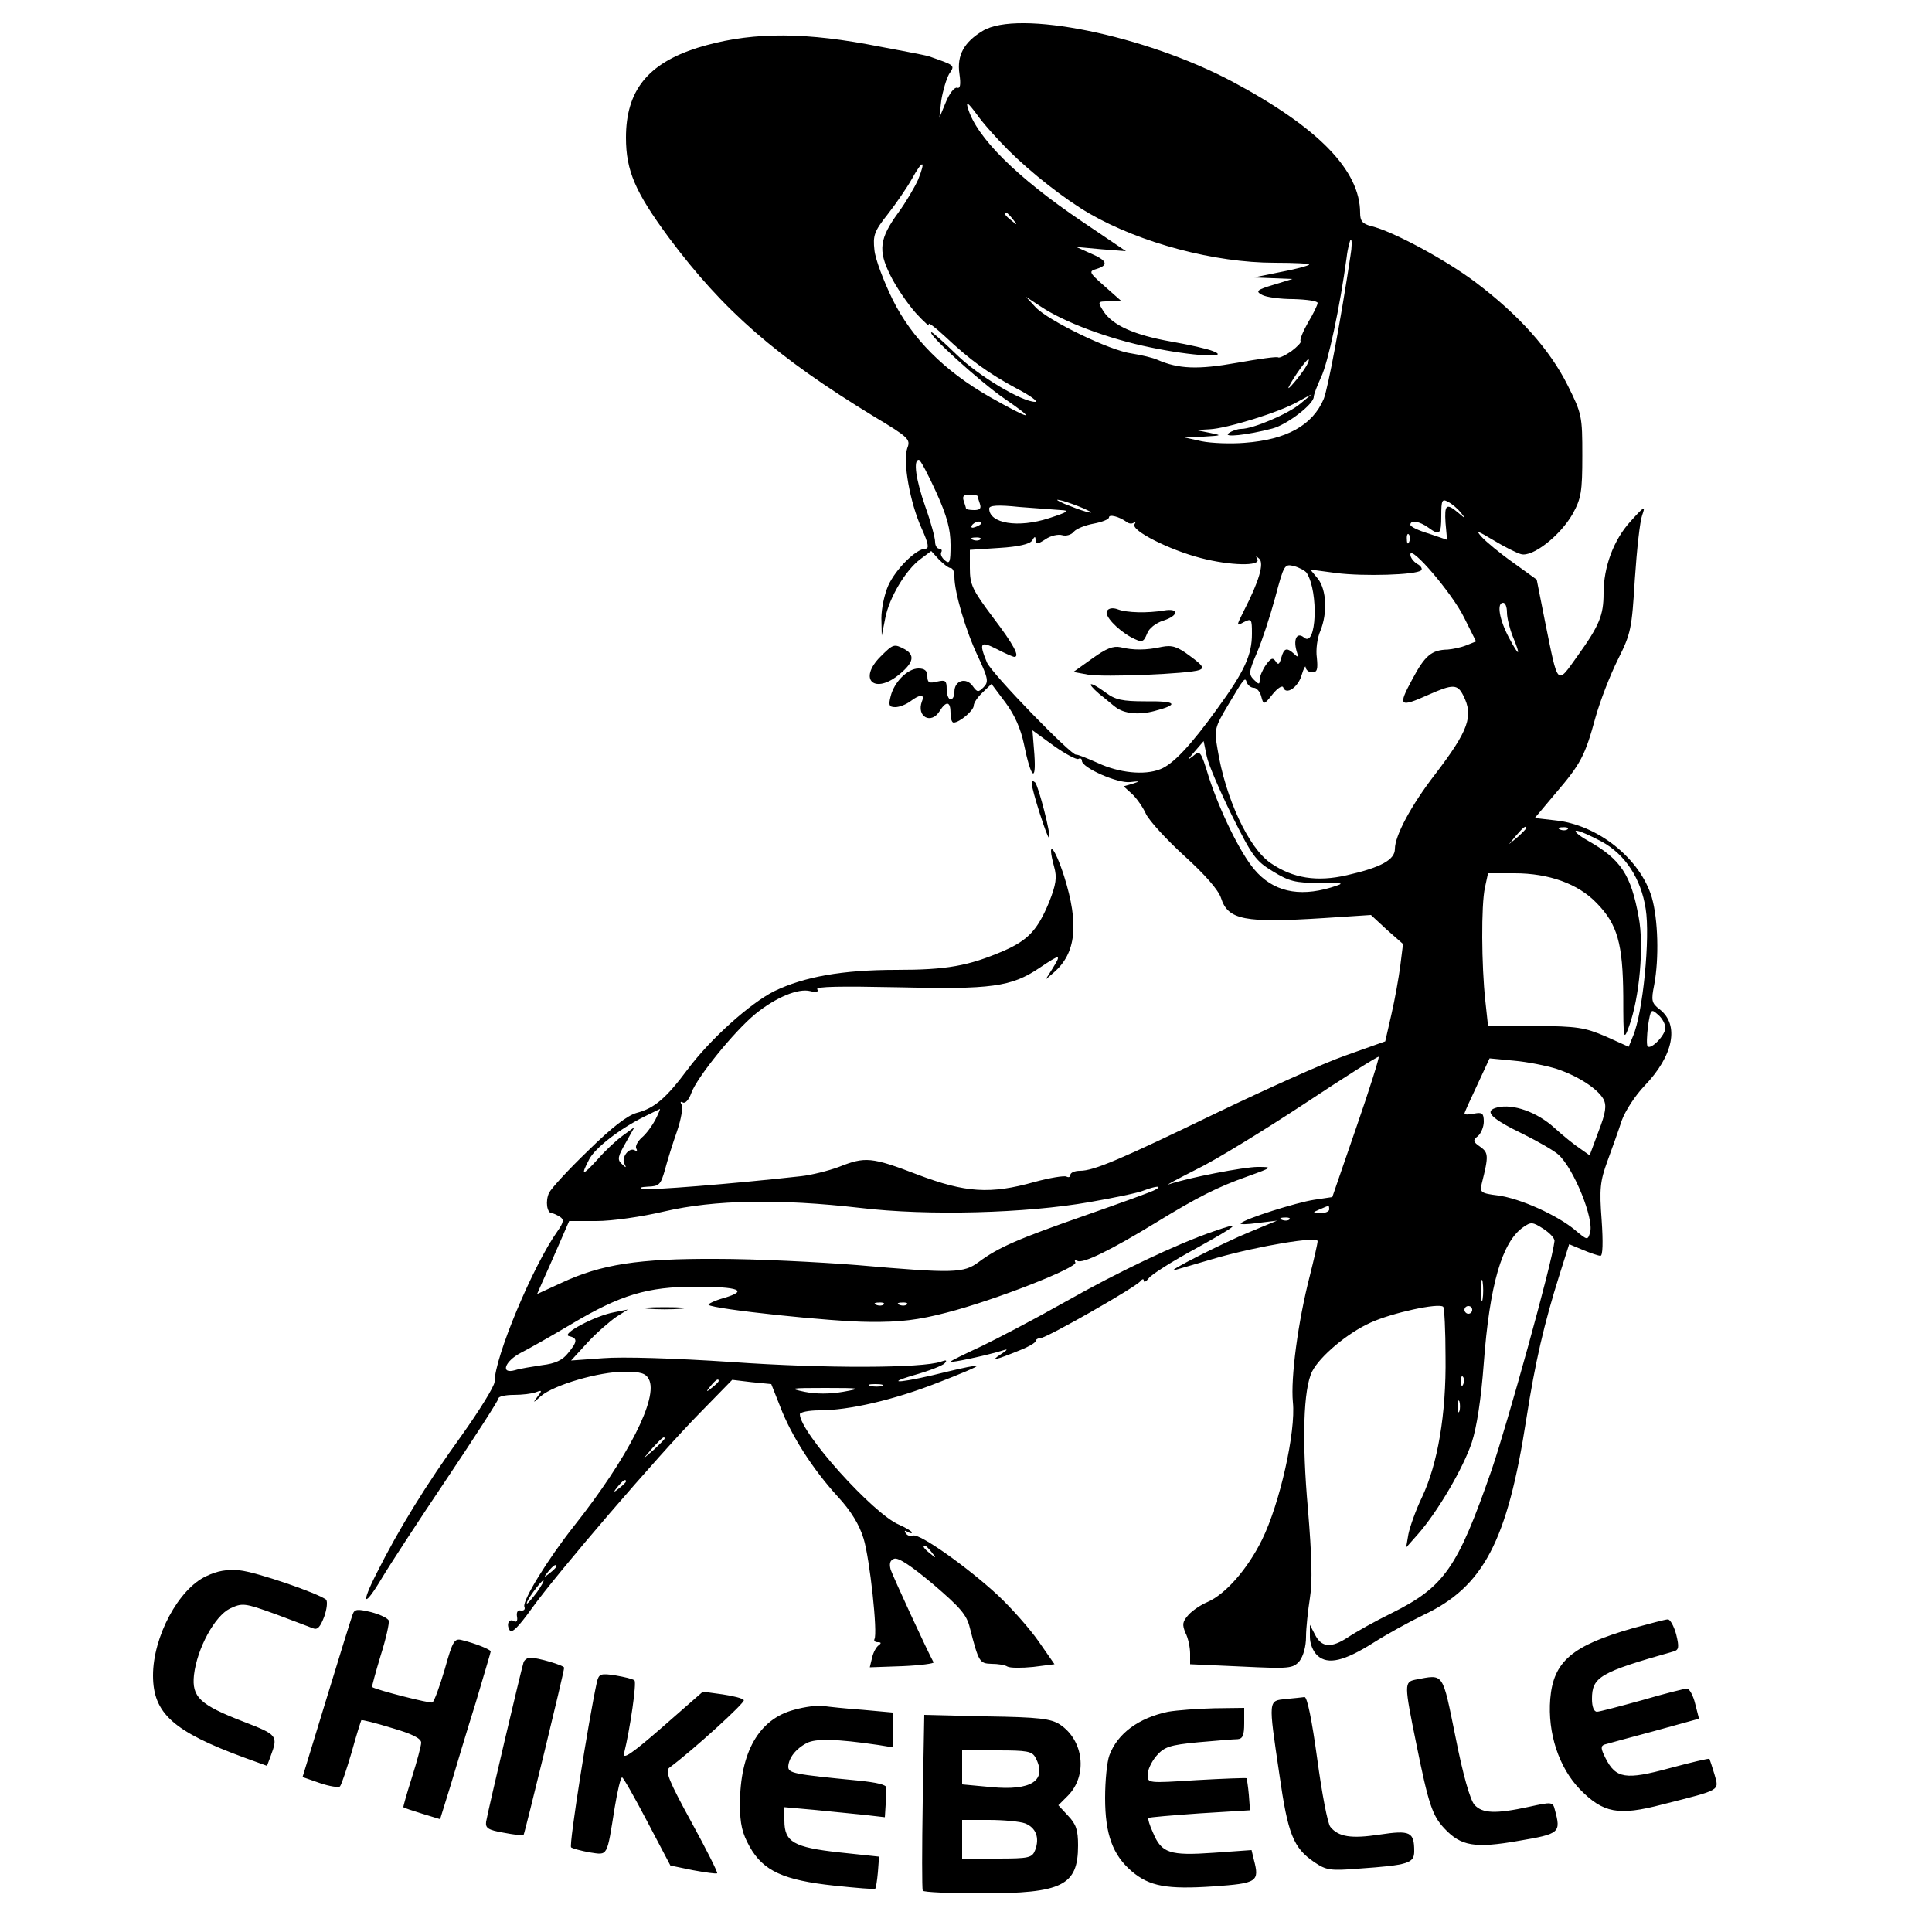
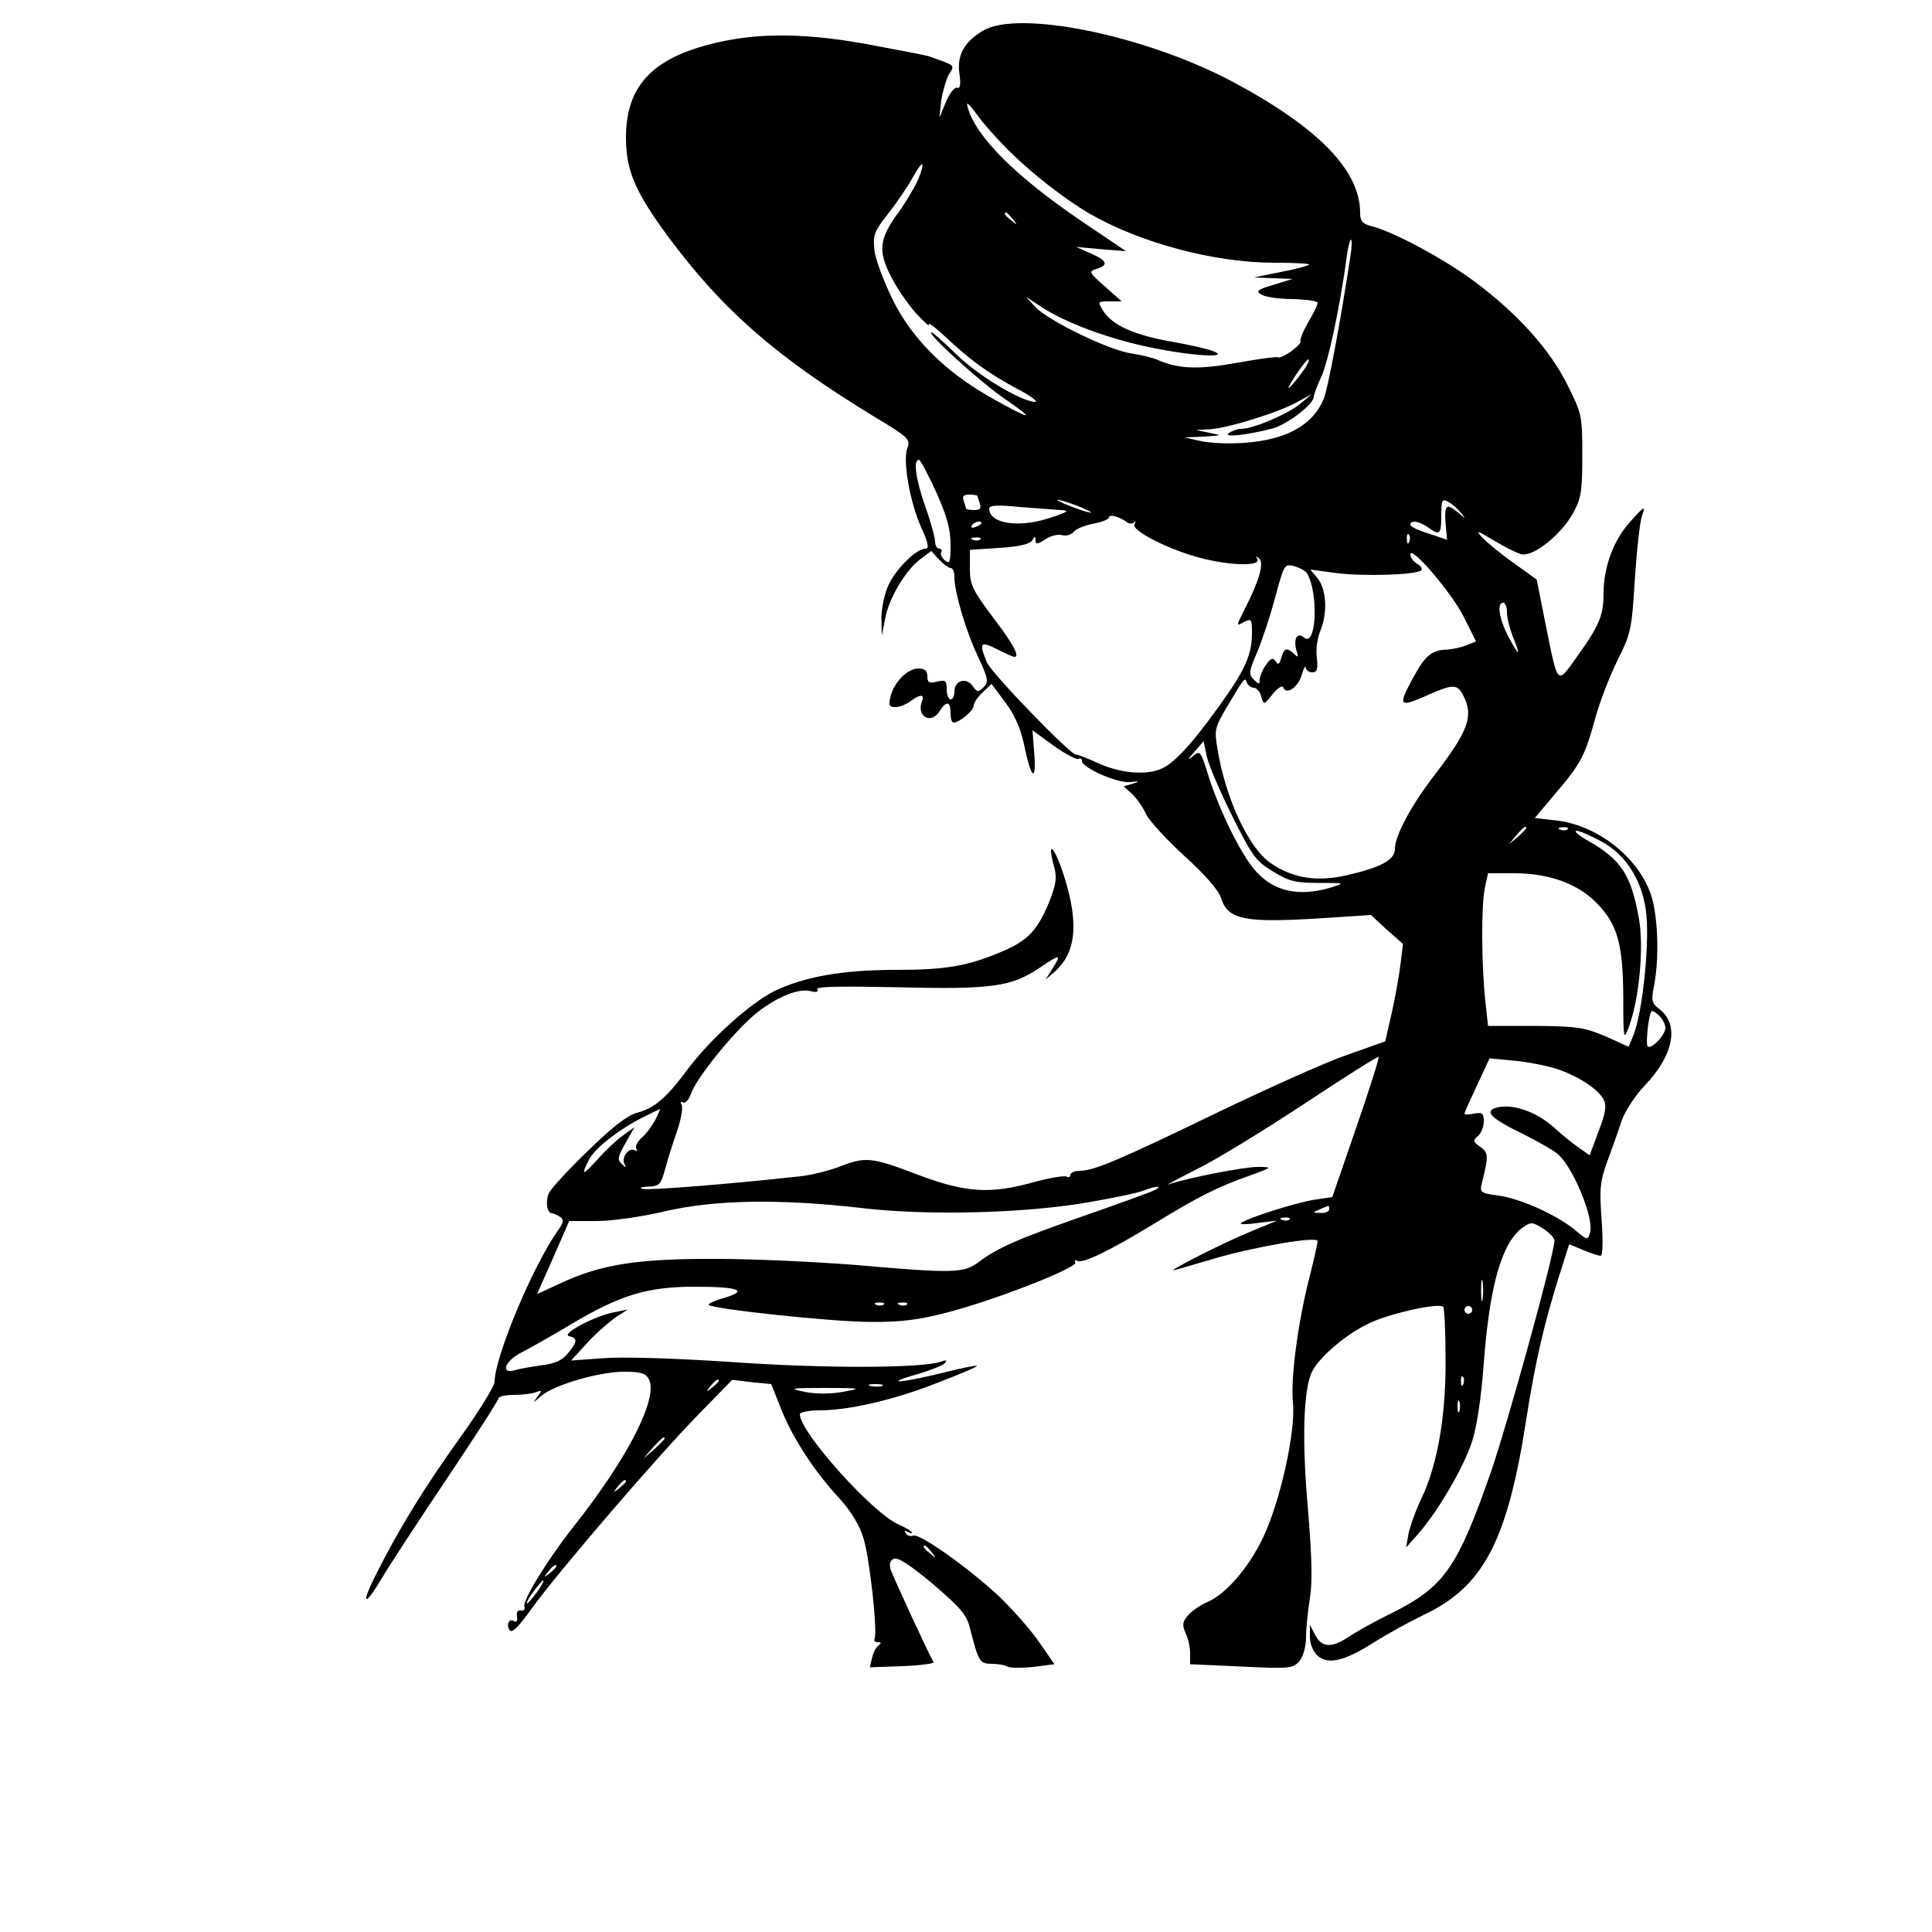
<svg xmlns="http://www.w3.org/2000/svg" version="1" width="666.667" height="666.667" viewBox="0 0 500 500">
  <path d="M254.3 8c-4.8 2.9-6.7 6.3-6 11.1.4 2.8.2 3.9-.6 3.6-.7-.2-2 1.5-2.9 3.7l-1.7 4.1.5-4.5c.4-2.5 1.3-5.5 2-6.8 1.6-2.4 1.7-2.2-5.4-4.7-.7-.2-7.9-1.6-16-3.1-18.2-3.3-31.2-2.9-43.8 1-12.8 4.1-18.4 11.1-18.4 23.2 0 8.6 2.4 14.1 11.1 25.9 14.1 18.9 27.7 30.8 53.1 46.3 9 5.4 9.5 5.9 8.6 8.2-1.2 3.4.7 14.1 3.7 20.7 1.8 4 2 5.3 1 5.3-2.4 0-7.7 5.3-9.6 9.5-1 2.2-1.8 6-1.8 8.5l.1 4.5.9-4.5c1-5.3 5.3-12.5 9.1-15.3l2.8-2.1 2 2.2c1.2 1.2 2.5 2.2 3 2.2.6 0 1 1 1 2.3 0 3.9 2.9 13.9 6.1 20.6 2.7 5.8 2.8 6.6 1.4 8-1.3 1.3-1.6 1.3-2.8-.4-1.7-2.3-4.7-1.4-4.7 1.5 0 1.1-.4 2-1 2-.5 0-1-1.2-1-2.6 0-2.3-.3-2.5-2.5-2-2 .5-2.5.3-2.5-1.4 0-1.4-.7-2-2.3-2-2.8 0-6.3 3.5-7.2 7.2-.6 2.3-.4 2.8 1.2 2.8 1.1 0 2.8-.7 3.9-1.5 2.5-1.9 3.8-1.9 3 0-1.5 4 2.4 6.1 4.6 2.5 1.7-2.7 2.8-2.5 2.8.5 0 1.4.3 2.5.8 2.5 1.5 0 5.2-3.1 5.2-4.4 0-.7 1-2.2 2.3-3.4l2.3-2.2 3.6 4.8c2.4 3.2 4 6.9 4.8 10.8 1.8 8.8 3.2 10.2 2.7 2.7l-.5-6.3 5.5 4c3.1 2.2 6 3.7 6.4 3.4.5-.3.9 0 .9.5 0 1.8 9.3 5.9 12.5 5.5 2.5-.3 2.6-.2.7.4l-2.4.7 2.2 2c1.1 1 2.8 3.4 3.6 5.2.9 1.8 5.3 6.6 9.9 10.8 5.4 4.9 8.8 8.8 9.5 10.9 1.8 5.7 6.1 6.5 26.6 5.2l12.2-.8 4.1 3.8 4.2 3.7-.7 5.6c-.4 3.1-1.4 8.7-2.3 12.6l-1.6 7-10.4 3.7c-5.7 2-20.5 8.7-33 14.7-25.2 12.2-32 15.1-35.6 15.1-1.4 0-2.5.5-2.5 1.1 0 .5-.4.7-1 .4-.5-.3-4.3.3-8.3 1.4-11.4 3.2-17.8 2.8-30.2-1.9-12-4.6-13.6-4.7-20.4-2-2.7 1-7.1 2.1-9.8 2.4-18 2-39.4 3.7-40.9 3.3-1.1-.3-.6-.5 1.3-.6 2.9-.1 3.3-.5 4.4-4.4.6-2.3 2-6.8 3.1-9.9 1.1-3.2 1.6-6.3 1.2-6.9-.4-.7-.3-.9.3-.6.6.4 1.6-.7 2.2-2.4 1.4-4 11.1-16 16.6-20.5 5.3-4.3 11.1-6.7 14.2-5.9 1.6.4 2.2.2 1.8-.5-.4-.7 6.1-.8 20.7-.5 24.4.6 29.5-.1 36.8-5 5.5-3.7 5.8-3.7 3.3.3l-1.7 2.7 2.1-1.8c5.8-5 6.6-12.5 2.7-24.9-2.5-7.8-4.6-9.9-2.6-2.5.8 2.8.5 4.6-1.3 9.2-3 7.2-5.4 9.8-11.8 12.6-9.1 3.9-14.7 4.9-27.7 4.9-14.1 0-23.9 1.8-31.6 5.5-6.2 3.1-16.5 12.3-22.4 20.2-5.6 7.5-8.6 10.1-13.2 11.3-2.5.7-6.5 3.8-12.6 9.8-5 4.8-9.5 9.7-10.1 10.9-1 2.1-.6 5.3.8 5.3.3 0 1.2.4 2 .9 1.1.7 1 1.4-.6 3.7-6.4 9-16.3 32.7-16.3 39 0 1.1-3.9 7.4-8.6 14-9.1 12.6-16.2 24.1-21.9 35.5-4.3 8.4-3.3 9.1 1.4 1.2 1.9-3.2 9.4-14.7 16.8-25.7 7.3-10.9 13.3-20.2 13.3-20.7s1.8-.9 3.9-.9c2.2 0 4.8-.3 5.8-.7 1.6-.6 1.7-.5.3 1.3-1.2 1.6-1 1.5 1-.3 3.4-2.9 15-6.3 21.6-6.3 4.2 0 5.5.4 6.3 1.9 2.6 4.7-5.3 20.3-19.4 38.1-6.8 8.6-13.3 19.2-12.8 20.8.3.7-.1 1.1-.9 1-.8-.2-1.2.4-1 1.6.2 1-.1 1.5-.7 1.2-1.3-.9-2.2.7-1.2 2.3.6.9 2.3-.9 5.7-5.6 6.5-9.1 32.7-39.6 43.4-50.5l8.5-8.7 5 .6 5.1.5 2.3 5.8c2.8 7.4 8.4 16.2 14.9 23.3 3.5 3.8 5.6 7.3 6.7 10.9 1.6 5.2 3.7 24.6 2.8 26-.2.5.2.8.9.8.9 0 .9.3.2.8-.6.4-1.4 1.8-1.7 3.2l-.6 2.5 8.5-.3c4.6-.2 8.3-.7 8-1-1.7-3.1-10.5-22.2-11.1-24-.4-1.5-.2-2.4.9-2.8 1.1-.4 4.5 1.9 10.1 6.6 7 6 8.7 7.9 9.5 11.3 2.3 8.9 2.5 9.2 5.6 9.3 1.7 0 3.5.3 4.1.7.7.4 3.7.4 6.7.1l5.5-.7-4.1-5.9c-2.3-3.3-7-8.6-10.5-11.9-8-7.4-20.3-16.1-22-15.5-.7.3-1.5 0-1.9-.6-.4-.7-.3-.8.4-.4s1.2.5 1.2.2-1.5-1.2-3.3-2c-6.6-2.7-25.7-23.9-25.7-28.6 0-.5 2.2-1 5-1 7.7 0 19.4-2.7 30.8-7.2 5.7-2.2 10.2-4.1 10-4.3-.2-.2-3.6.5-7.7 1.5-11.1 2.8-17.1 3.4-8.6.9 3.9-1.1 7.5-2.5 8-3.1.7-.8.4-.9-1-.4-4.7 1.7-30 1.8-54 .1-15-1-28.4-1.4-33.4-1l-8.3.6 4.3-4.7c2.4-2.6 5.8-5.5 7.4-6.6l3-1.9-3.5.7c-5 .9-14 5.7-11.7 6.2 2.2.5 2.2 1.4-.3 4.4-1.4 1.8-3.3 2.7-6.7 3.1-2.6.4-5.8.9-7 1.3-3.9 1.1-2.7-2.3 1.5-4.5 2-1 8-4.4 13.2-7.5 12.6-7.5 19.6-9.6 31.9-9.6 11.4 0 13.9 1 7.5 2.9-2.5.7-4.3 1.6-4 1.8 1.1 1.1 32.1 4.4 41.6 4.4 8 .1 12.7-.5 20-2.4 12.5-3.2 34.1-11.7 33.3-13-.3-.5-.1-.7.5-.4 1.3.9 8.9-2.9 20.2-9.8 11.1-6.8 16.1-9.3 24-12.1 6.4-2.3 6.4-2.4 2.5-2.4-3.6 0-18 2.8-23 4.5-1.1.4 2.1-1.3 7-3.8 5-2.4 17.5-10.1 28-17 10.4-6.9 19.1-12.4 19.3-12.2.2.2-2.4 8.5-5.8 18.3l-6.2 18-4.7.7c-4.6.7-17.9 4.9-19 6.1-.3.3 1.7.3 4.4-.1l5-.6-7 2.9c-6.9 2.8-22.4 10.7-19.5 9.9.8-.2 5.8-1.7 11-3.2 11-3.1 26-5.6 26-4.3 0 .6-.9 4.5-2 8.9-3.1 12-5 26.5-4.4 32.8.8 7.6-3.4 26.3-8 35.6-3.8 7.7-9.5 14.1-14.1 16.1-1.7.7-3.9 2.2-4.9 3.3-1.6 1.8-1.7 2.5-.8 4.7.7 1.3 1.2 3.8 1.2 5.3v2.8l13.3.6c12.5.6 13.3.5 15-1.4 1-1.3 1.7-3.8 1.7-6.3 0-2.2.5-6.8 1-10 .7-4.3.5-10.8-.5-23-1.6-17.8-1.2-31.2 1.1-35.7 2-3.9 9.1-9.9 15.1-12.6 5.4-2.5 17.7-5.2 18.8-4.1.3.3.6 6.1.6 12.9.2 14.8-2 27.7-6.1 36.4-1.6 3.3-3.1 7.6-3.5 9.5l-.6 3.5 3.1-3.5c5.1-5.8 11.7-17.1 13.9-23.7 1.3-4 2.4-11.2 3.1-20.5 1.5-20.2 4.7-31.4 10.2-35.2 2-1.4 2.4-1.4 5.2.4 1.7 1.1 3 2.5 2.9 3.2-.6 5.6-12.2 47.3-16.3 59.3-8.8 25.3-12.2 30.2-25.9 37-4.1 2-9.1 4.8-11.2 6.2-4.4 2.9-6.9 2.7-8.6-.7l-1.3-2.5v3.1c0 1.8.8 3.8 2 4.9 2.7 2.4 6.9 1.4 14.5-3.4 3.3-2.1 9.1-5.3 12.8-7.1 15.6-7.3 21.8-19.1 26.7-50.7 2.3-14.8 4.6-24.7 8.6-37.4l2.5-7.9 3.6 1.5c1.9.8 4 1.5 4.5 1.5.6 0 .7-3.5.3-9.3-.6-8-.4-10 1.5-15.2 1.2-3.3 2.9-8 3.7-10.5.9-2.5 3.5-6.5 5.9-9 7.5-7.8 9.1-15.8 3.9-19.8-2.1-1.6-2.2-2.3-1.4-6.3 1.3-6.9 1-17-.6-22.6-3-10.1-14-18.9-25.1-20l-5.2-.6 5.3-6.3c6.6-7.7 7.7-9.8 10.4-19.7 1.2-4.3 3.8-11 5.8-15 3.4-6.8 3.6-7.9 4.4-20.9.5-7.5 1.3-14.9 1.9-16.5.9-2.5.6-2.4-3 1.6-4.4 4.8-7 11.8-7 18.7 0 5.6-1.1 8.3-6.7 16.1-5.5 7.7-5 8.1-8.4-8.6l-2.2-11.1-6.1-4.4c-3.4-2.4-7-5.4-8.1-6.6-1.7-1.9-1.2-1.7 3 .8 2.8 1.7 6 3.3 7.1 3.6 3 .9 10.2-4.8 13.4-10.4 2.2-4 2.5-5.7 2.5-15.1 0-10.2-.1-10.8-3.8-18.2-4.6-9.2-12.6-18.2-23.9-26.7-7.7-5.8-21.4-13.2-27-14.5-2.2-.6-2.8-1.3-2.8-3.4 0-11-10.8-22.1-33.1-34-22.6-12-55.5-18.7-64.6-13.1zm6.6 30.8c5.9 5.9 14.7 12.8 21.1 16.5 13.2 7.6 32.3 12.7 47.9 12.7 5.2 0 9.2.2 8.9.5-.3.3-3.6 1.2-7.4 1.9l-6.9 1.4 5 .2 5 .2-4.9 1.5c-4.4 1.3-4.7 1.7-3 2.6 1 .6 4.7 1.1 8.1 1.1 3.5.1 6.3.5 6.3 1s-1.1 2.8-2.5 5.1c-1.3 2.3-2.2 4.5-1.9 4.8.3.2-.8 1.4-2.4 2.6-1.6 1.1-3.1 1.8-3.4 1.6-.2-.3-5.1.4-10.7 1.4-10.1 1.8-15.1 1.6-20.6-.8-1.1-.5-4-1.2-6.5-1.6-5.7-.7-21.7-8.5-25-12l-2.5-2.7 3.8 2.5c6.1 4.1 17.6 8.4 28.4 10.6 11 2.3 20.9 2.8 16.3 1-1.4-.6-6.3-1.7-10.9-2.5-9.6-1.7-15.1-4.2-17.5-7.8C284 78 284 78 287.1 78h3.2l-4.4-3.9c-4.1-3.6-4.2-3.9-2.1-4.5 3.2-1 2.7-2.2-1.5-4l-3.8-1.7 6.5.6 6.4.5-11.4-7.7c-17-11.5-27.3-21.8-29.5-29.3-.6-1.9 0-1.5 2.3 1.6 1.6 2.3 5.3 6.4 8.1 9.2zm-23.3 7.7c-.9 2-3.2 5.9-5.1 8.5-4.9 6.7-5.3 9.8-2.1 16.2 1.4 2.9 4.4 7.3 6.6 9.8 2.3 2.5 3.8 3.8 3.4 3-.4-.8 1.5.6 4.2 3.1 6.5 6.1 11 9.4 18.6 13.5 3.5 1.8 5.6 3.4 4.7 3.4-3.4 0-14.7-6.7-20.3-12.2-3.3-3.2-6.2-5.8-6.5-5.8-1.6 0 12.6 12.9 18.9 17.2 8.6 5.9 6.9 5.6-3.9-.5C244.4 96 236 87.6 231 77.5c-2.3-4.7-4.5-10.5-4.7-12.8-.4-3.7-.1-4.8 3.4-9.2 2.2-2.8 5-6.9 6.3-9.2 2.8-5.1 3.7-5 1.6.2zm24.5 10.2c1.3 1.6 1.2 1.7-.3.4-1.7-1.3-2.2-2.1-1.4-2.1.2 0 1 .8 1.7 1.7zm87.4 9.5c-2.5 16.6-5.8 34.2-6.9 37-2.9 6.9-9.7 10.6-20.5 11.4-3.6.3-8.6.1-11.1-.4l-4.5-1 5-.2c4.8-.3 4.9-.3 1.5-1l-3.5-.7 3.5-.2c4.5-.2 18.1-4.4 22.8-7.1l3.7-2-3 2.5c-3.1 2.6-12.2 6.5-15.3 6.5-.9 0-2.4.5-3.2 1.1-1.7 1.2 4.8.5 11.3-1.2 3.8-1 10.7-6.3 10.7-8.2 0-.6.9-2.9 1.9-5.1 1.8-3.7 4.9-18.3 6.6-30.9.3-2.6.9-4.7 1.1-4.7.3 0 .3 1.9-.1 4.2zm-11.4 28.5c-1.4 2.4-5.5 7.2-4.5 5.3 1.2-2.4 4.5-7 5-7 .3 0 0 .8-.5 1.7zm-95.8 32.7c2.8 6.2 3.7 9.6 3.7 13.6 0 4.5-.2 5.1-1.5 4-.8-.7-1.2-1.6-.9-2.1.3-.5 0-.9-.5-.9-.6 0-1.1-.8-1.1-1.8s-1.1-5.1-2.5-9c-2.5-7.1-3.2-12.2-1.7-12.2.4 0 2.4 3.8 4.5 8.4zm10.7 1c0 .2.3 1.1.6 2 .4 1.2 0 1.6-1.5 1.6-1.2 0-2.1-.2-2.1-.4s-.3-1.1-.6-2c-.4-1.2 0-1.6 1.5-1.6 1.2 0 2.1.2 2.1.4zm27.5 3.2c2.4 1.1 2.5 1.3.5.8-1.4-.4-3.8-1.3-5.5-2-2.4-1.1-2.5-1.3-.5-.8 1.4.4 3.9 1.3 5.5 2zm97.6 1.1c1.3 1.7 1.3 1.7-.7 0-3.1-2.6-3.6-2.1-3.3 2.6l.4 4.4-4.7-1.6c-2.7-.8-4.8-1.8-4.8-2.3 0-1.3 2.4-.9 4.6.7 3 2.2 3.4 1.8 3.4-3 0-4.1.2-4.5 1.8-3.6 1 .5 2.5 1.8 3.3 2.8zm-103.6-.7c2.5.1 1.9.5-3 2.1-8 2.6-15.5 1.4-15.5-2.5 0-.8 2.2-1 7.8-.4 4.2.3 9.1.7 10.7.8zm17.1 3.1c.6.5 1.5.5 1.9.1.5-.4.5-.2.1.5-.9 1.6 9 6.6 17.1 8.7 7.6 2 15.7 2.2 14.7.3-.5-.9-.4-.9.5-.1 1.3 1.2-.1 5.9-3.9 13.3-2.1 4.2-2.1 4.2-.1 3.1 2-1 2.1-.8 2.1 3 0 5.5-1.9 9.7-8.9 19.3-6.9 9.6-11.6 14.6-14.9 15.8-4.1 1.6-10.6.9-16-1.6-2.9-1.3-5.4-2.3-5.7-2.2-1 .5-21.9-21-23.1-23.9-2.1-5.1-1.7-5.6 2.6-3.4 2.1 1.1 4.2 2 4.5 2 1.5 0-.1-3.1-5.5-10.2-5.4-7.2-6-8.5-6-12.8v-4.7l7.6-.5c5-.3 7.9-1 8.5-1.9.7-1.2.9-1.2.9 0 0 1 .5 1 2.5-.3 1.4-1 3.4-1.4 4.4-1.1 1 .3 2.4-.1 3-.9.7-.8 3-1.7 5.2-2.1 2.1-.4 3.9-1.1 3.9-1.6 0-.9 2.7-.2 4.6 1.2zm-37.6.3c0 .2-.7.7-1.6 1-.8.3-1.2.2-.9-.4.6-1 2.5-1.4 2.5-.6zm110.7 4.8c-.3.8-.6.5-.6-.6-.1-1.1.2-1.7.5-1.3.3.3.4 1.2.1 1.9zm-111-.6c-.3.3-1.2.4-1.9.1-.8-.3-.5-.6.6-.6 1.1-.1 1.7.2 1.3.5zm125.2 20.2l3.1 6.2-2.5 1c-1.5.6-3.6 1-4.8 1.1-4.2.1-5.9 1.5-9.2 7.7-3.8 7-3.4 7.4 4.2 4 6.3-2.8 7.5-2.8 9 .2 2.7 5.3 1.4 9-7.3 20.4-6.2 8-10.4 15.9-10.4 19.3 0 2.8-3.6 4.8-12.4 6.8-7.8 1.8-14 .8-19.7-3.1-5.8-3.9-11.8-17-13.8-29.5-.9-5.1-.7-5.7 2.7-11.4 4.4-7.4 4.4-7.3 4.9-5.8.3.7 1.1 1.3 1.8 1.3s1.6 1 1.9 2.2c.6 2.3.7 2.3 3-.6 1.3-1.6 2.5-2.3 2.7-1.7.7 2.1 3.9 0 4.8-3.3.5-1.7 1-2.5 1-1.9.1.7.8 1.3 1.7 1.3 1.3 0 1.5-.8 1.2-3.8-.3-2 .1-5.1.9-6.9 1.9-4.7 1.6-10.6-.6-13.5l-2-2.4 6.7.9c7.1.9 20.7.5 22-.7.4-.4-.1-1.2-1.1-1.7-.9-.6-1.7-1.6-1.7-2.4 0-2.6 10.8 10 13.9 16.3zm-40.7-11.5c3.1 5 2.5 19.4-.7 16.7-1.8-1.5-2.8.3-2 3.3.6 1.8.5 2-.6.9-1.9-1.7-2.6-1.5-3.3 1-.5 1.8-.8 2-1.5.9-.7-1-1.2-.8-2.5 1-.9 1.3-1.6 3-1.6 3.8 0 1.3-.2 1.3-1.5 0-1.4-1.4-1.3-2.1.8-7 1.3-3 3.4-9.4 4.7-14.2 2.3-8.6 2.4-8.8 4.9-8.2 1.4.4 2.9 1.2 3.3 1.8zm51.8 10.2c0 1.4.7 4.2 1.5 6.2 2.2 5.3 1.7 5.4-1 .3-2.5-4.7-3.2-9-1.5-9 .6 0 1 1.1 1 2.5zM318.8 211c5.2 10.4 6.1 11.8 10.6 14.5 4.2 2.6 5.9 3 11.9 3 6.9 0 6.9 0 3.1 1.2-8.4 2.5-15 1-19.8-4.7-3.7-4.4-8.8-14.9-11.7-23.7-2.2-7.2-2.3-7.2-4.3-5.5-1.4 1.1-1.2.7.4-1.1l2.5-2.9.8 3.9c.4 2.1 3.4 9 6.5 15.3zm76.2 3.3c0 .2-1 1.2-2.2 2.3l-2.3 1.9 1.9-2.3c1.8-2.1 2.6-2.7 2.6-1.9zm10.7.3c-.3.3-1.2.4-1.9.1-.8-.3-.5-.6.6-.6 1.1-.1 1.7.2 1.3.5zm8.8 3.2c6.1 3.3 10.2 9.6 11.4 17.4 1.2 7.3-.7 27-3.3 33l-1.1 2.7-6-2.7c-5.4-2.3-7.3-2.6-18.2-2.7h-12.2l-.7-6.5c-1-9.1-1.1-24.8-.1-29.3l.8-3.7h6.9c8.8 0 16.4 2.7 21.2 7.7 5.4 5.5 6.8 10.5 6.9 24.2 0 11.3.1 11.5 1.5 7.7 2.7-7.4 3.9-20.8 2.5-28.2-2-11-4.6-15-13.1-19.8-2.5-1.4-3.8-2.6-3-2.6.8 0 3.7 1.3 6.5 2.8zM431 266c0 1.9-3.7 5.7-4.6 4.8-.3-.4-.2-2.7.1-5.3.7-4.4.8-4.5 2.6-2.9 1.1.9 1.9 2.5 1.9 3.4zm-28.2 10.6c5.7 1.9 10.7 5.2 12.2 7.9.8 1.6.6 3.4-1.3 8.3l-2.3 6.2-2.4-1.7c-1.4-.9-4.4-3.3-6.7-5.4-4.5-4.1-10.7-6.3-14.8-5.3-3.6.9-1.8 2.8 6.9 7 3.8 1.9 7.8 4.2 8.9 5.2 4 3.6 9.3 16.7 8.2 20.2-.6 2-.7 2-3.8-.6-4.6-3.9-14.4-8.3-20-9-4.5-.6-4.8-.8-4.2-3.2 1.8-7.1 1.7-7.9-.4-9.4-1.9-1.3-2-1.7-.6-2.8.8-.7 1.5-2.4 1.5-3.7 0-2.2-.4-2.5-2.5-2.1-1.4.3-2.5.3-2.5 0s1.5-3.6 3.3-7.4l3.2-6.9 6.3.6c3.5.3 8.4 1.3 11 2.1zm-233.2 13.2c-.8 1.5-2.3 3.6-3.5 4.6-1.1 1-1.8 2.3-1.4 2.9.3.5.1.7-.4.4-1.5-.9-3.6 1.9-2.7 3.5.6 1.1.4 1.1-.7 0-1.2-1.1-1-1.9 1-5.4l2.3-4.1-2.9 2.1c-1.7 1.2-4.6 3.9-6.6 6.2-4 4.4-4.5 4.4-2.2 0 1.5-2.9 7.9-7.9 14.4-11.1 2-1 3.7-1.8 3.9-1.9.1 0-.4 1.2-1.2 2.8zM299 307.9c-.8.5-8.9 3.4-18 6.6-17.5 6.1-22.6 8.3-27.7 12.1-3.9 2.9-6.4 3-31.5.8-10.1-.8-26.4-1.6-36.3-1.6-20.3-.1-29.9 1.4-40.2 6.2l-6.3 2.9 1.4-3.2c.8-1.8 2.7-6 4.2-9.5l2.7-6.2h7.1c4 0 11.7-1.1 17.6-2.5 12.9-3 29.7-3.3 50.6-.9 17.6 2.1 42.9 1.4 59.4-1.5 6.3-1.1 12.6-2.4 14-3 3.1-1.2 5-1.3 3-.2zm45 5.1c0 .5-1 1-2.2.9-2.2 0-2.2-.1-.3-.9 1.1-.5 2.1-.9 2.3-.9.1-.1.2.3.2.9zm-10.3 2.6c-.3.3-1.2.4-1.9.1-.8-.3-.5-.6.6-.6 1.1-.1 1.7.2 1.3.5zm50 20.6c-.2 1.3-.4.3-.4-2.2s.2-3.5.4-2.3c.2 1.3.2 3.3 0 4.5zm-155 1.4c-.3.3-1.2.4-1.9.1-.8-.3-.5-.6.6-.6 1.1-.1 1.7.2 1.3.5zm6 0c-.3.3-1.2.4-1.9.1-.8-.3-.5-.6.6-.6 1.1-.1 1.7.2 1.3.5zM381 339c0 .5-.4 1-1 1-.5 0-1-.5-1-1 0-.6.5-1 1-1 .6 0 1 .4 1 1zm-2.3 19.2c-.3.8-.6.5-.6-.6-.1-1.1.2-1.7.5-1.3.3.3.4 1.2.1 1.9zm-192.7-.8c0 .2-.8 1-1.7 1.7-1.6 1.3-1.7 1.2-.4-.4 1.3-1.6 2.1-2.1 2.1-1.3zm42.3 1.3c-.7.2-2.1.2-3 0-1-.3-.4-.5 1.2-.5 1.7 0 2.4.2 1.8.5zm-10.1 1.5c-3.5.6-7 .6-10 0-4.2-.9-3.7-1 5.3-1 9.5 0 9.7.1 4.7 1zm159.5 5c-.3.7-.5.2-.5-1.2s.2-1.9.5-1.3c.2.7.2 1.9 0 2.5zM172 372.3c0 .2-1.2 1.4-2.7 2.8l-2.8 2.4 2.4-2.8c2.3-2.5 3.1-3.2 3.1-2.4zm-10 11.1c0 .2-.8 1-1.7 1.7-1.6 1.3-1.7 1.2-.4-.4 1.3-1.6 2.1-2.1 2.1-1.3zm79.1 18.3c1.3 1.6 1.2 1.7-.3.4-1.7-1.3-2.2-2.1-1.4-2.1.2 0 1 .8 1.7 1.7zm-97.1 3.7c0 .2-.8 1-1.7 1.7-1.6 1.3-1.7 1.2-.4-.4 1.3-1.6 2.1-2.1 2.1-1.3zm-5 6.6c-1.2 1.6-2.4 3-2.6 3-.3 0 .4-1.4 1.6-3 1.2-1.7 2.4-3 2.6-3 .3 0-.4 1.3-1.6 3z" />
-   <path d="M286.5 158.1c-.8 1.2 2.6 4.8 6.2 6.8 2.9 1.5 3.2 1.4 4.2-1 .4-1.2 2.2-2.7 4.2-3.3 4-1.3 4.1-3.3.1-2.6-4.2.7-9.5.6-11.9-.3-1.3-.5-2.4-.3-2.8.4zM282.7 170.4l-4.9 3.5 3.8.7c4.1.7 26.1-.2 28.8-1.2 1.3-.5.9-1.2-2.4-3.6-3.3-2.5-4.7-2.9-7.3-2.4-4 .9-7.5.9-10.7.1-1.9-.4-3.7.3-7.3 2.9zM284.5 179.6c1.7 1.3 3.5 2.9 4.2 3.4 2.2 1.7 6 2.1 10.1 1 6.5-1.7 5.7-2.6-2.3-2.5-6.1 0-7.9-.4-10.4-2.3-4.1-3-5.3-2.8-1.6.4zM227.9 169.9c-6 6-1.5 10 5 4.5 3.6-3 3.9-4.9 1.2-6.4-2.7-1.4-2.9-1.4-6.2 1.9zM267 202.7c0 1.7 4.1 14.5 4.5 14.1.6-.5-2.7-13.2-3.6-14.3-.6-.5-.9-.5-.9.2zM314 318.7c-9.6 3.3-24.7 10.5-38.3 18.2-7.8 4.4-17.7 9.6-21.9 11.6-4.3 2-7.8 3.7-7.8 3.9 0 .4 9.7-1.7 13.5-2.9 1.5-.5 1.3-.2-.5 1-2.8 1.8-1.6 1.6 4.8-1 2.3-.9 4.2-2 4.2-2.4 0-.4.6-.8 1.3-.8 1.5 0 24.9-13.3 25.9-14.8.4-.5.8-.6.8-.1 0 .6.6.3 1.3-.6.6-.9 6.1-4.4 12.2-7.7 11.3-6.3 12.2-7.1 4.5-4.4zM167.8 338.7c2.3.2 6.1.2 8.5 0 2.3-.2.4-.4-4.3-.4s-6.6.2-4.2.4zM53.4 407.9c-7.2 3.3-13.8 15.7-13.8 25.7 0 9.8 5.2 14.5 23.7 21.3l5.8 2.1.9-2.4c2-5.4 1.9-5.6-6.9-9-11.4-4.4-13.5-6.4-12.9-12.1.8-6.9 5.4-15.3 9.3-17.2 3.2-1.5 3.7-1.5 11.7 1.4 4.6 1.7 9 3.4 9.8 3.7 1.2.5 1.9-.4 2.9-3 .7-2 .9-3.9.5-4.4-1.9-1.6-18.1-7.2-22.4-7.6-3.2-.3-5.7.1-8.6 1.5zM91.3 417.7c-.3.8-3.4 10.7-6.8 21.9l-6.2 20.3 4.6 1.6c2.4.8 4.8 1.2 5.1.8.4-.5 1.7-4.4 3-8.8 1.2-4.4 2.4-8.1 2.5-8.3.1-.2 3.7.7 7.9 2 5.2 1.5 7.6 2.7 7.6 3.8 0 .8-1.1 4.9-2.4 9-1.3 4.1-2.3 7.6-2.2 7.7.2.2 2.3.9 4.9 1.7l4.6 1.4 2.7-8.7c1.4-4.7 4.3-14.4 6.5-21.4 2.1-7.1 3.9-13.1 3.9-13.3 0-.5-4-2.1-7.3-2.9-2.1-.6-2.5 0-4.6 7.5-1.3 4.4-2.7 8.3-3.2 8.6-.6.3-14.4-3.2-15.6-4-.1-.1.9-3.8 2.2-8.1 1.4-4.4 2.3-8.5 2.1-9.1-.2-.6-2.3-1.6-4.6-2.2-3.4-.8-4.2-.8-4.7.5zM422.5 421.4c-15.7 4.5-20.5 8.6-21.3 18.3-.7 8.8 2.2 17.7 7.7 23.4 6 6.1 9.9 6.9 21.3 3.9 15.4-3.9 14.7-3.5 13.5-7.8-.6-2-1.2-3.8-1.3-4-.1-.2-4.7.9-10.3 2.4-11.4 3.1-13.9 2.7-16.6-2.6-1.2-2.4-1.3-3.1-.3-3.5.7-.2 6.5-1.8 12.9-3.5l11.6-3.2-1-3.9c-.5-2.1-1.5-3.9-2.1-3.9-.6 0-5.8 1.3-11.6 3-5.8 1.6-11.1 3-11.7 3-.8 0-1.3-1.3-1.3-3.3 0-5.7 2-6.9 21.1-12.3 1.4-.4 1.5-1.1.7-4.4-.6-2.2-1.6-4-2.2-3.9-.6 0-4.7 1.1-9.1 2.3zM135.5 430.2c-.6 1.8-9.3 38.8-9.7 41.3-.2 1.6.5 2.1 4.5 2.8 2.6.5 5 .8 5.2.6.3-.4 10.5-42.2 10.5-43.3 0-.6-6.8-2.6-8.8-2.6-.7 0-1.5.6-1.7 1.2zM154.5 435.2c-2.1 9.5-7.3 42.3-6.7 42.9.4.3 2.6.9 4.8 1.3 4.8.7 4.4 1.4 6.5-11.7.7-4.2 1.5-7.7 1.9-7.7.3 0 3.2 5.1 6.5 11.4l6 11.4 5.8 1.2c3.3.6 6.1 1 6.3.8.2-.2-2.8-6.2-6.7-13.3-5.8-10.6-6.8-13.1-5.7-14 6.1-4.5 19.7-16.9 19.3-17.5-.3-.5-2.8-1.1-5.5-1.5l-5.1-.7-10.5 9.2c-7.8 6.8-10.3 8.5-9.9 6.8 1.6-6.5 3.3-18.4 2.7-18.9-.4-.4-2.6-.9-4.9-1.3-3.8-.6-4.3-.4-4.8 1.6zM366.3 434.7c-2.9.6-2.9 1.2.2 16.4 3.2 15.9 4.2 18.8 7.3 22.1 4.3 4.6 7.9 5.2 19.3 3.2 10.6-1.8 10.9-2.1 9.3-8-.5-2.1-.8-2.1-6.7-.8-8.7 1.9-12.1 1.7-14.1-.5-1.1-1.2-3-7.8-4.9-17.5-3.5-17.1-2.9-16.3-10.4-14.9zM332.8 439.7c-4.6.5-4.6-.1-1.7 19.5 2.2 15.5 3.6 19 9 22.7 3.1 2.1 4.1 2.3 11.5 1.7 12.9-.9 14.4-1.4 14.4-4.5 0-5-1-5.5-9-4.3-7.3 1.1-10.6.6-12.7-2-.7-.8-2.2-8.7-3.4-17.6-1.4-10.2-2.6-16.1-3.3-16-.6.1-2.8.3-4.8.5zM205.5 442.5c-9.1 2.4-14 11-14 24.5 0 5.1.6 7.5 2.5 10.9 3.5 6.3 8.8 8.7 21.9 10.1 5.7.6 10.5 1 10.6.8.2-.2.5-2.1.7-4.3l.3-4-10.3-1.1c-11.8-1.3-14.2-2.7-14.2-8.2v-3.5l7.8.7c4.2.4 10.1 1 13 1.3l5.2.6.2-3.2c0-1.7.1-3.7.2-4.4.1-.8-2.4-1.4-7.4-1.9-16.6-1.6-18-1.9-18-3.6.1-2.2 1.9-4.6 4.8-6.1 2.3-1.2 7.6-1.1 18.5.5l3.7.6v-9l-7.7-.7c-4.3-.3-8.9-.8-10.3-1-1.4-.2-4.7.2-7.5 1zM302.3 443c-7.6 1.6-13.1 5.6-15.2 11.3-.6 1.6-1.1 6.5-1.1 11 0 9.5 2 14.8 6.9 19 4.6 3.9 9.1 4.7 21.1 3.9 11.4-.8 12-1.2 10.5-6.9l-.6-2.5-9.8.7c-11.4.8-13.5.1-15.7-5.2-.9-1.9-1.4-3.7-1.2-3.8.2-.2 6.2-.7 13.3-1.2l13-.8-.3-4c-.2-2.2-.5-4.1-.6-4.3-.2-.1-6 .1-13 .5-12.6.8-12.6.8-12.6-1.4 0-1.2 1-3.4 2.3-4.9 2-2.3 3.4-2.8 10.8-3.5 4.6-.4 9.2-.8 10.2-.8 1.3-.1 1.7-1 1.7-4.1v-4l-7.7.1c-4.3.1-9.7.5-12 .9zM238.8 466.2c-.2 12.2-.2 22.6 0 23.1.2.4 7.1.7 15.3.7 20.8 0 24.9-2 24.9-12.4 0-4-.5-5.5-2.6-7.7l-2.5-2.7 2.5-2.5c5.1-5.2 4.1-14.3-2.1-18.4-2.3-1.5-5.4-1.9-18.9-2.1l-16.2-.4-.4 22.4zm29.2-11.3c3.1 5.9-1.1 8.6-11.5 7.6l-7.5-.7V453h9c7.8 0 9.1.2 10 1.9zm-2.7 17c2.8 1.1 3.8 3.7 2.6 6.9-.8 2-1.5 2.2-9.9 2.2h-9v-10h6.9c3.8 0 8.1.4 9.4.9z" />
</svg>